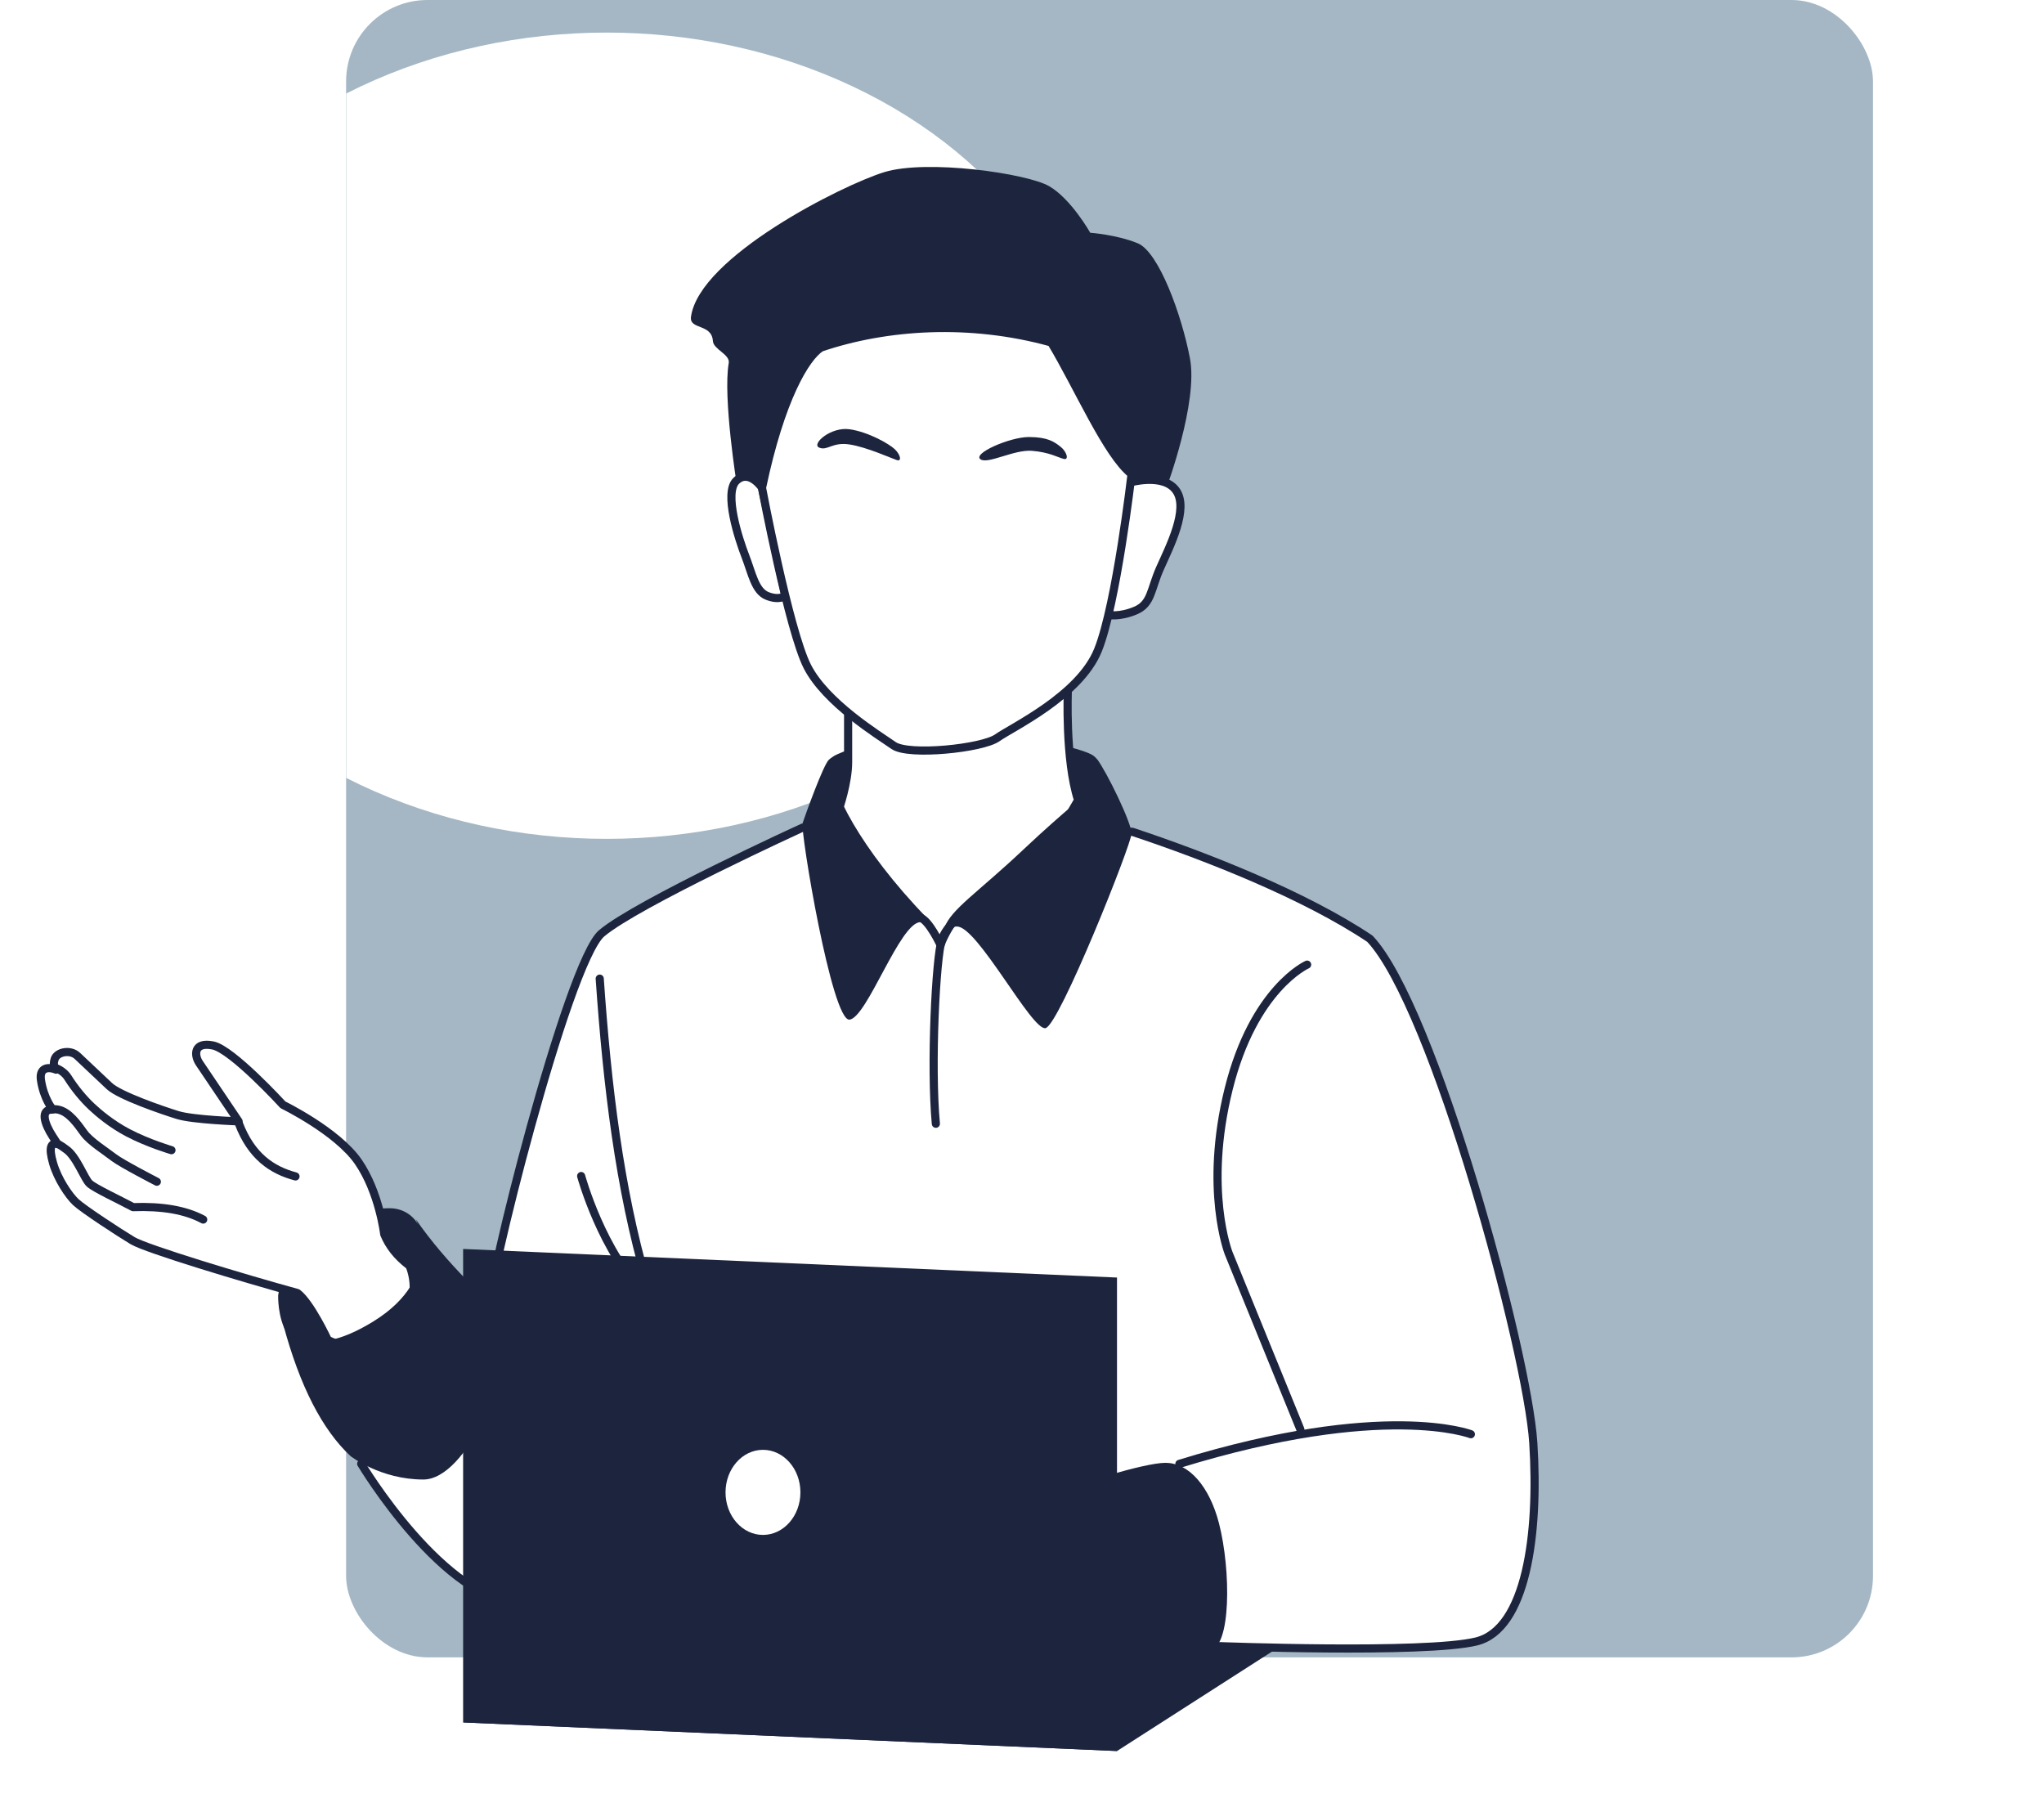
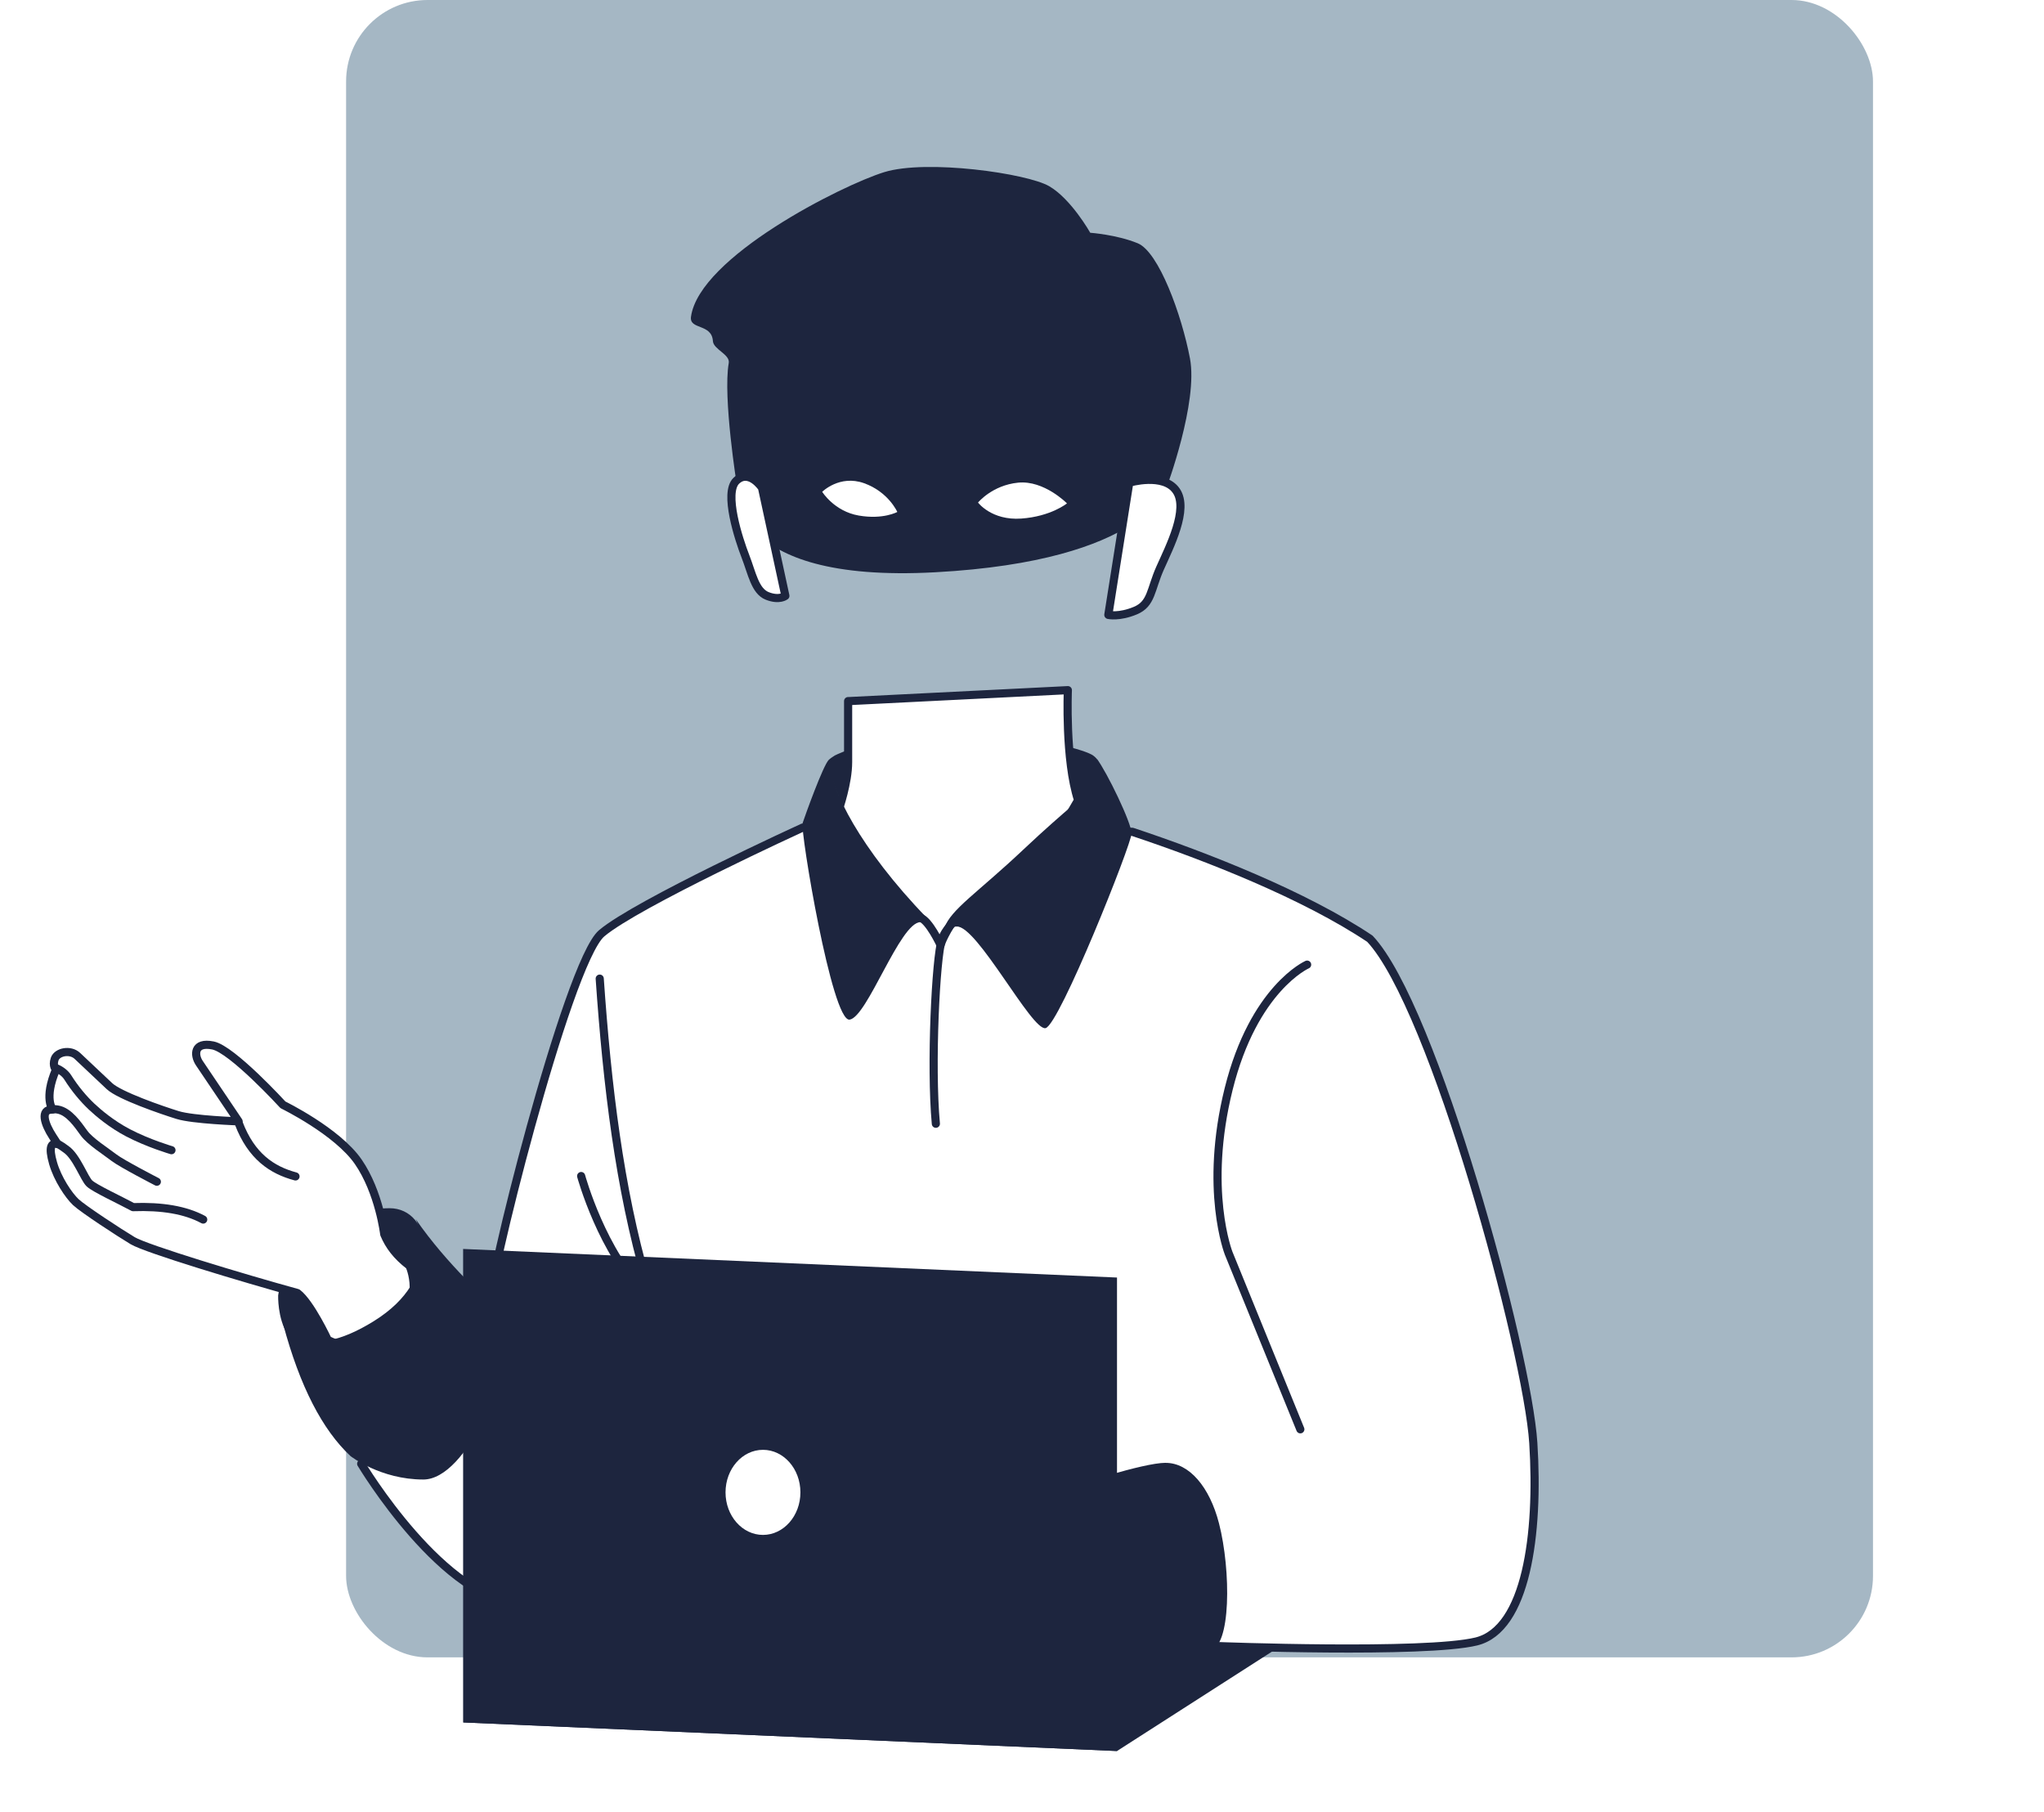
<svg xmlns="http://www.w3.org/2000/svg" width="502" height="445" viewBox="0 0 502 445" fill="none">
  <g clip-path="url(#clip0_1109_1727)">
    <rect x="85" width="375" height="407" rx="20" fill="#A5B7C4" />
    <g filter="url(#filter0_f_1109_1727)">
-       <ellipse cx="149" cy="107" rx="121" ry="99" fill="white" />
-     </g>
+       </g>
  </g>
  <path d="M274.334 429.998L321.028 400.045L160.019 394.203L113.742 422.977L274.334 429.998Z" fill="#1D253E" />
  <path d="M268.506 185.552C267 184.401 255.912 180.623 235.016 180.623C214.121 180.623 205.268 185.412 205.268 185.412C205.268 185.412 200.707 187.602 209.485 202.151C218.264 216.699 228.22 227.428 228.22 227.428L231.022 232.076L234.167 225.785L268.416 195.902C268.416 195.902 270.592 190.832 270.22 189.105C269.847 187.378 270.011 186.704 268.506 185.552Z" fill="#1D253E" />
  <path d="M95.678 296.699C85.349 296.699 70.222 304.198 68.314 318.115C68.314 318.115 67.554 340.401 88.837 327.144C110.12 313.888 105.947 296.699 95.678 296.699Z" fill="#1D253E" />
  <path d="M180.989 119.258C180.989 119.258 177.501 97.575 178.977 89.15C179.349 87.029 175.221 85.822 175.087 83.757C174.804 79.39 169.244 81.047 169.706 77.775C171.763 63.114 206.743 45.49 217.161 42.275C227.579 39.059 252.26 42.569 257.685 45.729C263.11 48.889 267.761 57.16 267.761 57.16C267.761 57.16 274.289 57.623 279.431 59.744C284.572 61.864 290.191 77.213 292.248 87.998C294.305 98.783 286.525 119.665 286.525 119.665C286.525 119.665 281.517 137.71 229.695 140.532C177.874 143.355 181.004 119.258 181.004 119.258H180.989Z" fill="#1D253E" />
  <path d="M88.718 359.477C88.718 359.477 109.241 393.854 128.631 393.854C148.021 393.854 157.649 365.923 157.649 365.923L158.767 363.002V404.456H220.962L298.836 404.218C298.836 404.218 349.942 406.17 362.581 403.094C374.817 400.103 378.007 376.834 376.576 354.366C375.145 331.897 352.103 247.106 336.439 230.522C320.537 219.877 296.645 210.44 278.09 204.261L197.115 203.236C197.115 203.236 156.412 221.857 147.768 229.188C139.302 236.363 118.854 318.556 120.493 320.087L88.703 359.463L88.718 359.477Z" fill="white" stroke="#1D253E" stroke-width="2" stroke-linecap="round" stroke-linejoin="round" />
  <path d="M208.295 172.163V187.146C208.295 192.258 206.029 198.704 206.029 198.704L205.239 200.543L211.499 211.651C211.499 211.651 223.825 224.781 225.986 225.357C228.147 225.933 231.008 232.084 231.008 232.084C231.008 232.084 231.292 230.749 233.304 227.393C234.302 225.722 235.569 226.509 238.982 224.346C246.062 219.852 262.188 200.936 262.188 200.936L264.781 196.499C261.547 186.627 262.262 169.48 262.262 169.48L208.309 172.177L208.295 172.163Z" fill="white" stroke="#1D253E" stroke-width="2" stroke-linecap="round" stroke-linejoin="round" />
  <path d="M272.217 151.006C272.217 151.006 274.885 151.61 278.864 149.939C282.844 148.268 282.561 144.799 284.916 139.505C287.27 134.225 291.995 125.041 288.895 120.533C285.795 116.026 277.344 118.525 277.344 118.525L272.202 150.992L272.217 151.006Z" fill="white" stroke="#1D253E" stroke-width="2" stroke-linecap="round" stroke-linejoin="round" />
  <path d="M192.883 146.334C192.883 146.334 191.408 147.528 188.412 146.334C185.416 145.141 184.686 140.759 183.061 136.588C181.437 132.418 177.711 121.015 180.841 118.052C183.986 115.089 187.145 119.779 187.145 119.779L192.883 146.32V146.334Z" fill="white" stroke="#1D253E" stroke-width="2" stroke-linecap="round" stroke-linejoin="round" />
  <path d="M204.418 188.548C203.777 193.224 211.08 208.32 227.654 225.424C229.949 227.137 231.126 232.754 231.126 232.754C229.338 229.749 227.535 226.632 226.074 226.449C221.021 226.449 213.003 249.831 208.651 250.392C204.299 250.954 196.504 203.953 197.115 202.127C197.726 200.301 202.168 187.888 203.569 186.568C204.18 185.992 205.253 185.416 205.253 185.416C205.253 185.416 204.746 186.034 204.418 188.548Z" fill="#1D253E" />
  <path d="M321.028 236.883C321.028 236.883 307.913 242.683 301.757 267.412C295.602 292.141 301.757 307.771 301.757 307.771L319.359 350.995" stroke="#1D253E" stroke-width="2" stroke-linecap="round" stroke-linejoin="round" />
-   <path d="M361.241 352.202C361.241 352.202 340.032 343.987 289.656 359.476" stroke="#1D253E" stroke-width="2" stroke-linecap="round" stroke-linejoin="round" />
  <path d="M142.729 288.799C142.729 288.799 147.916 307.827 158.766 318.05" stroke="#1D253E" stroke-width="2" stroke-linecap="round" stroke-linejoin="round" />
  <path d="M13.75 262.663C11.738 261.862 9.636 262.255 10.054 265.19C10.709 269.768 12.93 272.437 12.93 272.437V272.479C9.755 272.366 10.918 275.989 12.96 279.107L14.093 280.848V280.932C12.572 280.553 11.887 281.649 13.034 285.637C14.137 289.485 16.85 293.543 18.623 295.214C20.397 296.885 29.265 302.685 32.589 304.679C35.912 306.673 59.505 313.807 73.053 317.528C76.258 319.944 80.49 329.015 80.49 329.015C80.49 329.015 89.031 334.071 96.825 326.726C104.62 319.382 100.566 310.83 100.566 310.83C97.392 308.4 95.529 305.887 94.366 303.092C94.366 303.092 93.159 292.799 87.987 285.3C82.816 277.801 69.491 271.313 69.491 271.313C69.491 271.313 57.031 257.692 52.307 256.737C47.582 255.782 47.612 259.068 48.953 261.062C50.295 263.056 58.015 274.501 58.015 274.501L58.596 275.371C58.596 275.371 47.433 274.992 43.648 273.827C39.862 272.661 29.325 269.038 26.865 266.707C24.406 264.39 20.74 260.935 18.996 259.292C17.252 257.649 14.048 258.309 13.437 260.051C12.826 261.792 13.75 262.677 13.75 262.677" fill="white" />
-   <path d="M13.75 262.663C11.738 261.862 9.636 262.255 10.054 265.19C10.709 269.768 12.93 272.437 12.93 272.437V272.479C9.755 272.366 10.918 275.989 12.96 279.107L14.093 280.848V280.932C12.572 280.553 11.887 281.649 13.034 285.637C14.137 289.485 16.85 293.543 18.623 295.214C20.397 296.885 29.265 302.685 32.589 304.679C35.912 306.673 59.505 313.807 73.053 317.528C76.258 319.944 80.49 329.015 80.49 329.015C80.49 329.015 89.031 334.071 96.825 326.726C104.62 319.382 100.566 310.83 100.566 310.83C97.392 308.4 95.529 305.887 94.366 303.092C94.366 303.092 93.159 292.799 87.987 285.3C82.816 277.801 69.491 271.313 69.491 271.313C69.491 271.313 57.031 257.692 52.307 256.737C47.582 255.782 47.612 259.068 48.953 261.062C50.295 263.056 58.015 274.501 58.015 274.501L58.596 275.371C58.596 275.371 47.433 274.992 43.648 273.827C39.862 272.661 29.325 269.038 26.865 266.707C24.406 264.39 20.74 260.935 18.996 259.292C17.252 257.649 14.048 258.309 13.437 260.051C12.826 261.792 13.75 262.677 13.75 262.677" stroke="#1D253E" stroke-width="2" stroke-linecap="round" stroke-linejoin="round" />
+   <path d="M13.75 262.663C10.709 269.768 12.93 272.437 12.93 272.437V272.479C9.755 272.366 10.918 275.989 12.96 279.107L14.093 280.848V280.932C12.572 280.553 11.887 281.649 13.034 285.637C14.137 289.485 16.85 293.543 18.623 295.214C20.397 296.885 29.265 302.685 32.589 304.679C35.912 306.673 59.505 313.807 73.053 317.528C76.258 319.944 80.49 329.015 80.49 329.015C80.49 329.015 89.031 334.071 96.825 326.726C104.62 319.382 100.566 310.83 100.566 310.83C97.392 308.4 95.529 305.887 94.366 303.092C94.366 303.092 93.159 292.799 87.987 285.3C82.816 277.801 69.491 271.313 69.491 271.313C69.491 271.313 57.031 257.692 52.307 256.737C47.582 255.782 47.612 259.068 48.953 261.062C50.295 263.056 58.015 274.501 58.015 274.501L58.596 275.371C58.596 275.371 47.433 274.992 43.648 273.827C39.862 272.661 29.325 269.038 26.865 266.707C24.406 264.39 20.74 260.935 18.996 259.292C17.252 257.649 14.048 258.309 13.437 260.051C12.826 261.792 13.75 262.677 13.75 262.677" stroke="#1D253E" stroke-width="2" stroke-linecap="round" stroke-linejoin="round" />
  <path d="M286.302 359.237C291.98 359.237 297.047 365.008 299.387 374.108C302.338 385.595 302.398 404.736 297.047 405.283C291.697 405.831 263.468 406.996 263.468 406.996V365.022C263.468 365.022 280.623 359.223 286.302 359.223V359.237Z" fill="#1D253E" />
  <path d="M147.29 240.32C149.108 266.538 152.149 291.858 158.766 314.607V404.453" stroke="#1D253E" stroke-width="2" stroke-linecap="round" stroke-linejoin="round" />
  <path d="M237.327 223.385C234.063 226.306 232.021 228.482 231.306 230.729C229.845 235.223 228.519 261.595 229.845 275.961" stroke="#1D253E" stroke-width="2" stroke-linecap="round" stroke-linejoin="round" />
  <path d="M269.4 186.355C271.845 189.599 277.911 202.083 277.911 204.667C277.911 207.251 260.16 251.781 256.777 252.483C253.393 253.185 239.935 227.178 234.942 227.529C233.362 227.529 231.946 227.894 231.946 227.894C233.407 223.401 240.129 219.202 251.277 208.684C262.44 198.166 266.598 195.568 268.402 192.843C269.788 190.737 270.444 189.22 269.4 186.355Z" fill="#1D253E" />
-   <path d="M187.144 119.791C187.144 119.791 193.732 154.716 198.263 163.647C202.794 172.579 215.775 180.499 219.472 183.083C223.168 185.667 241.276 183.785 244.928 181.187C248.579 178.589 265.138 170.879 269.669 159.631C274.2 148.369 277.911 116.421 277.911 116.421C271.86 111.647 264.78 95.062 258.178 84.094C238.176 78.548 217.713 79.91 201.616 85.358C197.801 87.83 191.72 98.025 187.144 119.791Z" fill="white" stroke="#1D253E" stroke-width="2" stroke-linecap="round" stroke-linejoin="round" />
  <path d="M219.74 110.299C218.339 108.979 213.257 106.072 208.651 105.412C204.046 104.752 199.172 109.063 201.199 109.92C203.226 110.777 204.389 108.488 208.651 109.148C212.914 109.808 218.935 112.56 220.247 112.981C221.558 113.403 221.141 111.619 219.74 110.299Z" fill="#1D253E" />
-   <path d="M260.503 109.736C258.982 108.528 257.343 107.32 252.678 107.32C248.013 107.32 238.623 111.421 240.859 112.825C242.722 113.991 249.101 110.368 253.408 110.705C257.716 111.042 259.921 112.376 261.263 112.699C262.604 113.022 262.008 110.943 260.488 109.722L260.503 109.736Z" fill="#1D253E" />
  <path d="M58.626 275.807C61.712 283.937 66.764 287.336 72.577 288.895" stroke="#1D253E" stroke-width="2" stroke-linecap="round" stroke-linejoin="round" />
  <path d="M49.907 299.485C45.525 297.125 39.758 296.185 32.678 296.437C29.548 294.738 23.244 291.831 21.962 290.61C20.68 289.388 18.787 283.967 16.224 282.226C15.747 281.903 14.793 281.131 14.107 280.92" stroke="#1D253E" stroke-width="2" stroke-linecap="round" stroke-linejoin="round" />
  <path d="M69.521 325.101C73.65 340.548 79.239 351.179 86.08 357.568C86.08 357.568 93.383 363.326 103.98 363.326C114.576 363.326 126.381 336.925 123.176 322.587C119.972 319.568 109.807 310.567 102.102 299.389C102.102 299.389 109.256 313.572 91.818 324.427C74.38 335.282 69.506 325.101 69.506 325.101H69.521Z" fill="#1D253E" />
  <path d="M220.381 125.731C220.381 125.731 218.205 120.788 212.198 118.654C206.192 116.519 201.93 120.774 201.93 120.774C201.93 120.774 204.881 125.563 210.902 126.602C216.923 127.641 220.381 125.717 220.381 125.717V125.731Z" fill="white" />
  <path d="M262.052 123.623C262.052 123.623 256.433 117.893 250.054 118.525C243.675 119.157 240.203 123.412 240.203 123.412C240.203 123.412 243.526 127.864 250.829 127.344C258.132 126.825 262.052 123.609 262.052 123.609V123.623Z" fill="white" />
  <path d="M113.741 422.978L274.333 429.999V313.725L113.741 306.703V422.978Z" fill="#1D253E" />
  <path d="M187.383 376.929C182.305 376.929 178.187 372.251 178.187 366.481C178.187 360.711 182.305 356.033 187.383 356.033C192.462 356.033 196.579 360.711 196.579 366.481C196.579 372.251 192.462 376.929 187.383 376.929Z" fill="white" />
  <path d="M42.112 282.45C42.112 282.45 36.508 280.821 31.47 278.195C27.401 276.074 24.093 273.252 22.513 271.763C20.441 269.811 18.355 267.297 16.641 264.573C16.03 263.604 14.957 262.79 13.839 262.326" stroke="#1D253E" stroke-width="2" stroke-linecap="round" stroke-linejoin="round" />
  <path d="M38.52 290.197C38.52 290.197 29.905 285.759 28.013 284.299C25.956 282.712 22.14 280.311 20.65 278.275C19.16 276.238 16.969 272.924 14.137 272.461C13.869 272.419 13.615 272.391 13.392 272.391" stroke="#1D253E" stroke-width="2" stroke-linecap="round" stroke-linejoin="round" />
  <defs>
    <filter id="filter0_f_1109_1727" x="-202" y="-222" width="702" height="658" filterUnits="userSpaceOnUse" color-interpolation-filters="sRGB">
      <feFlood flood-opacity="0" result="BackgroundImageFix" />
      <feBlend mode="normal" in="SourceGraphic" in2="BackgroundImageFix" result="shape" />
      <feGaussianBlur stdDeviation="115" result="effect1_foregroundBlur_1109_1727" />
    </filter>
    <clipPath id="clip0_1109_1727">
      <rect x="85" width="375" height="407" rx="20" fill="white" />
    </clipPath>
  </defs>
</svg>